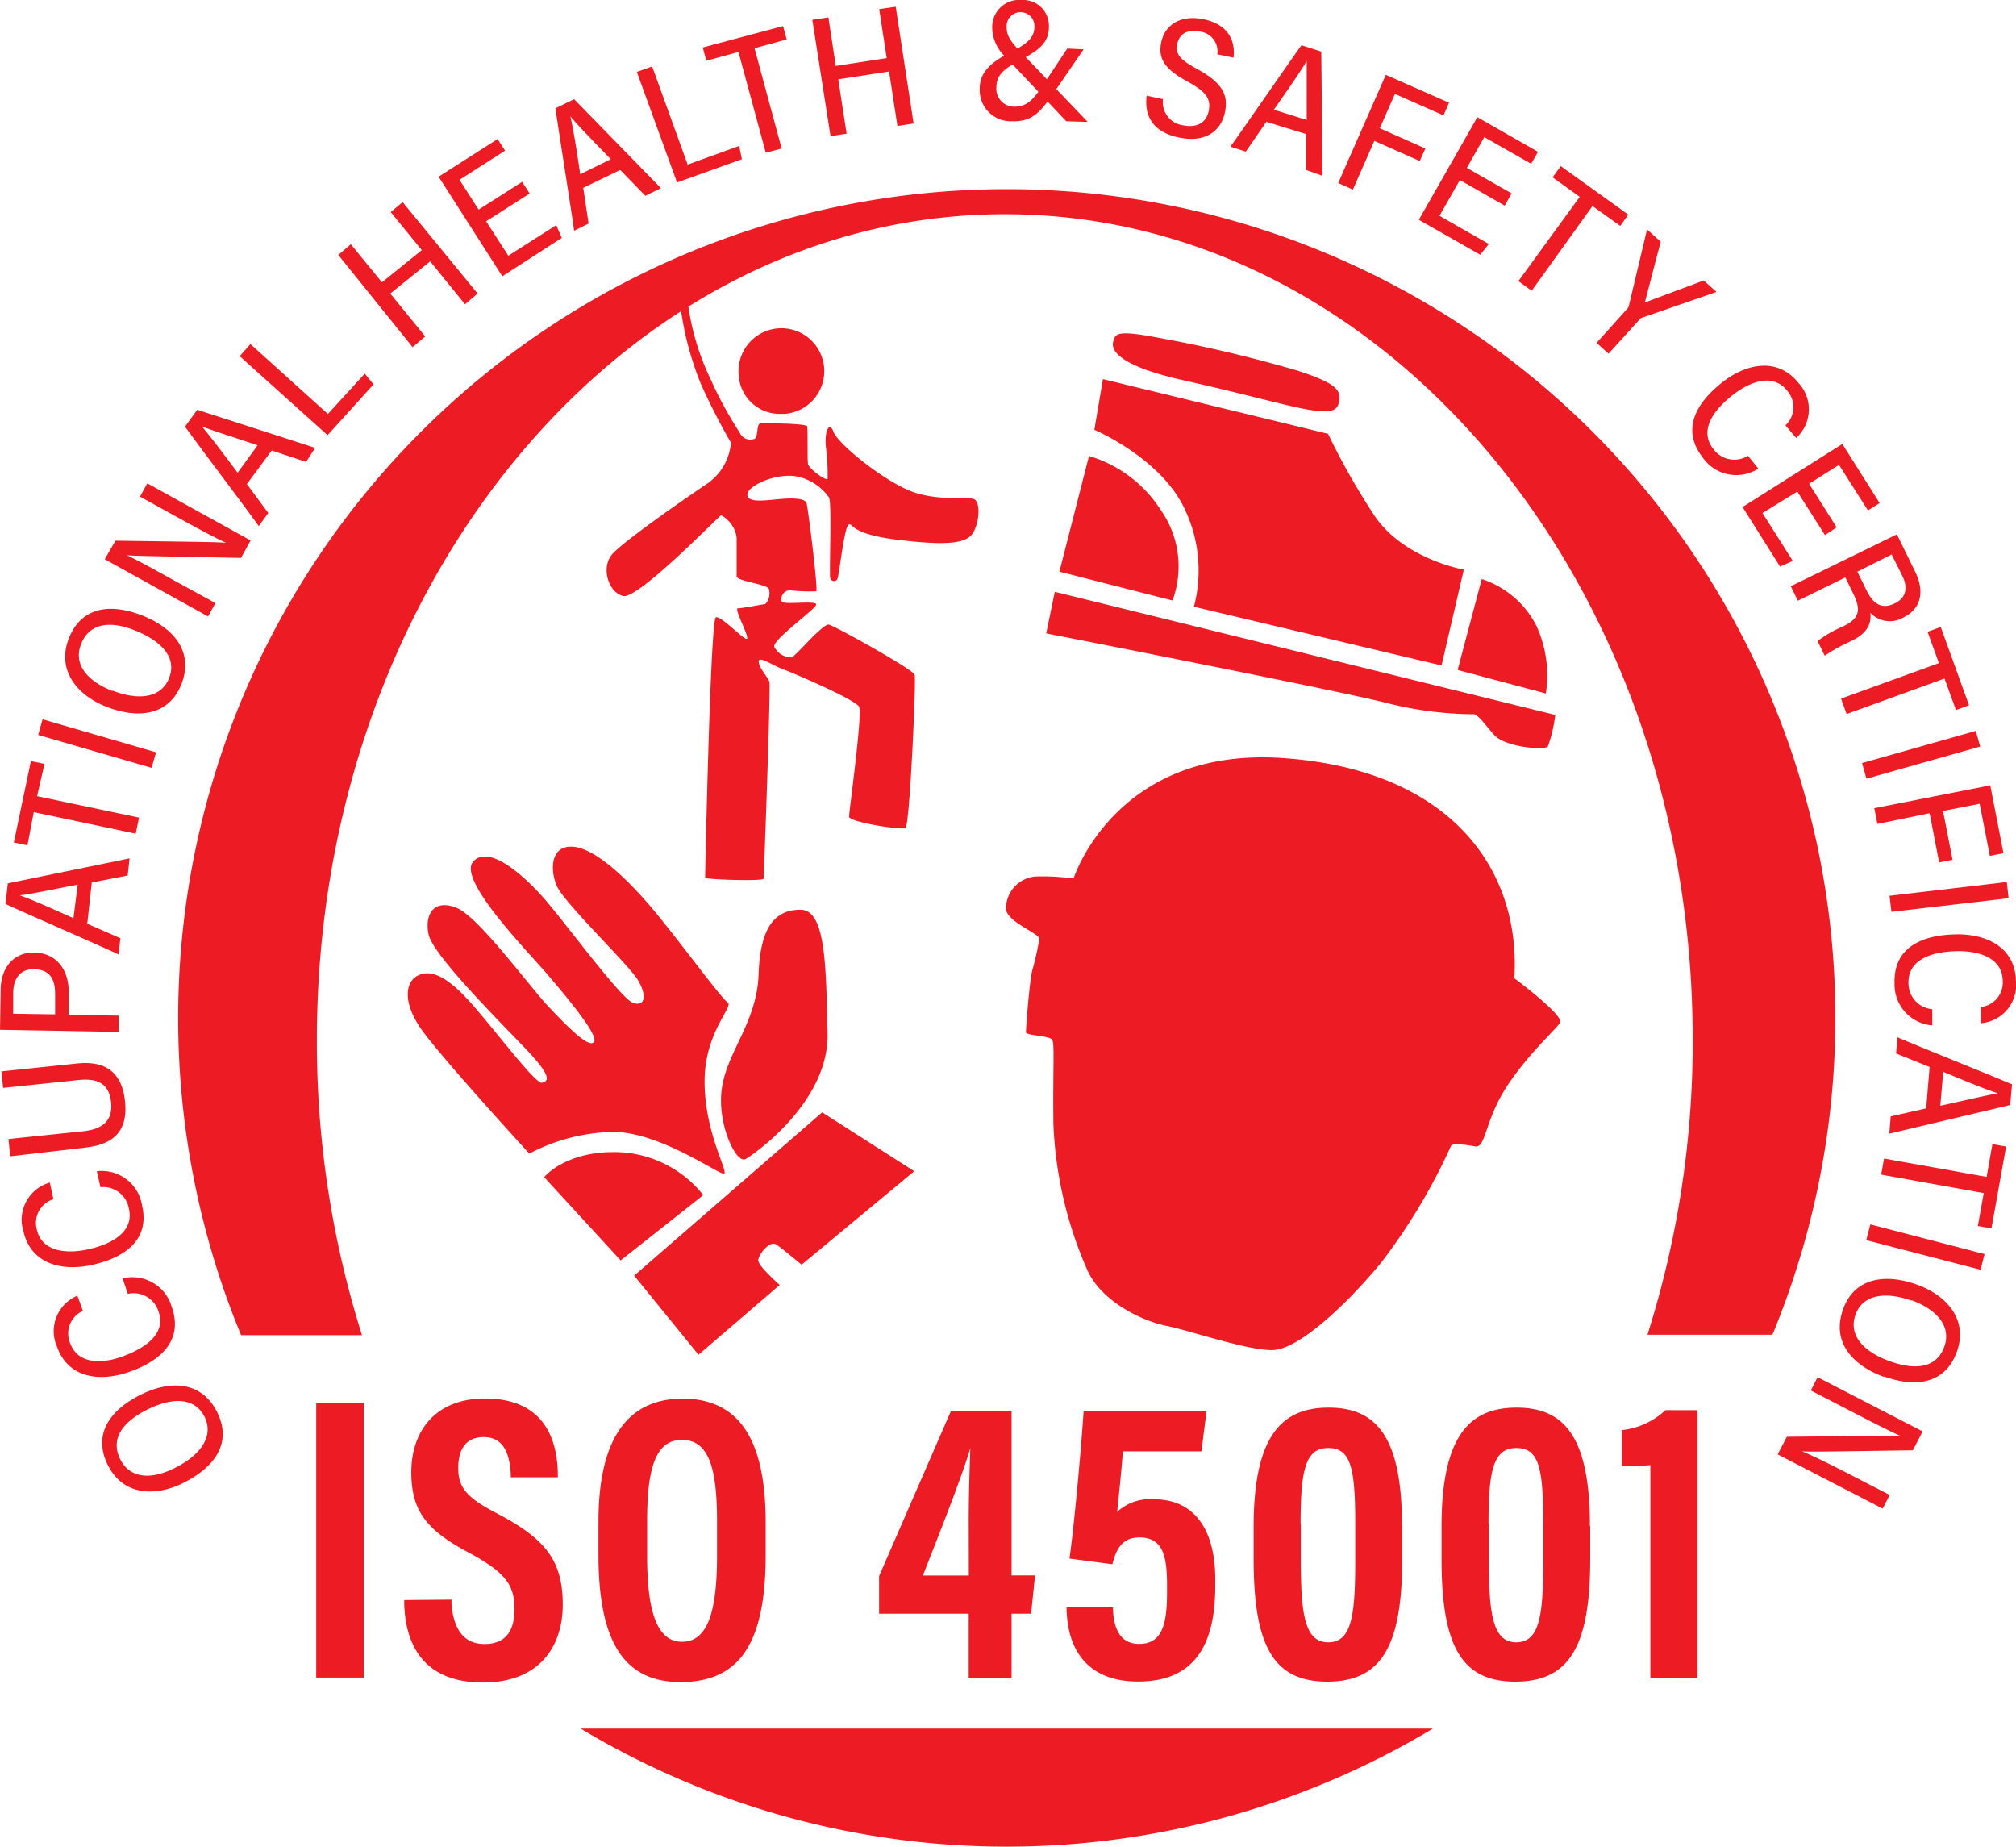
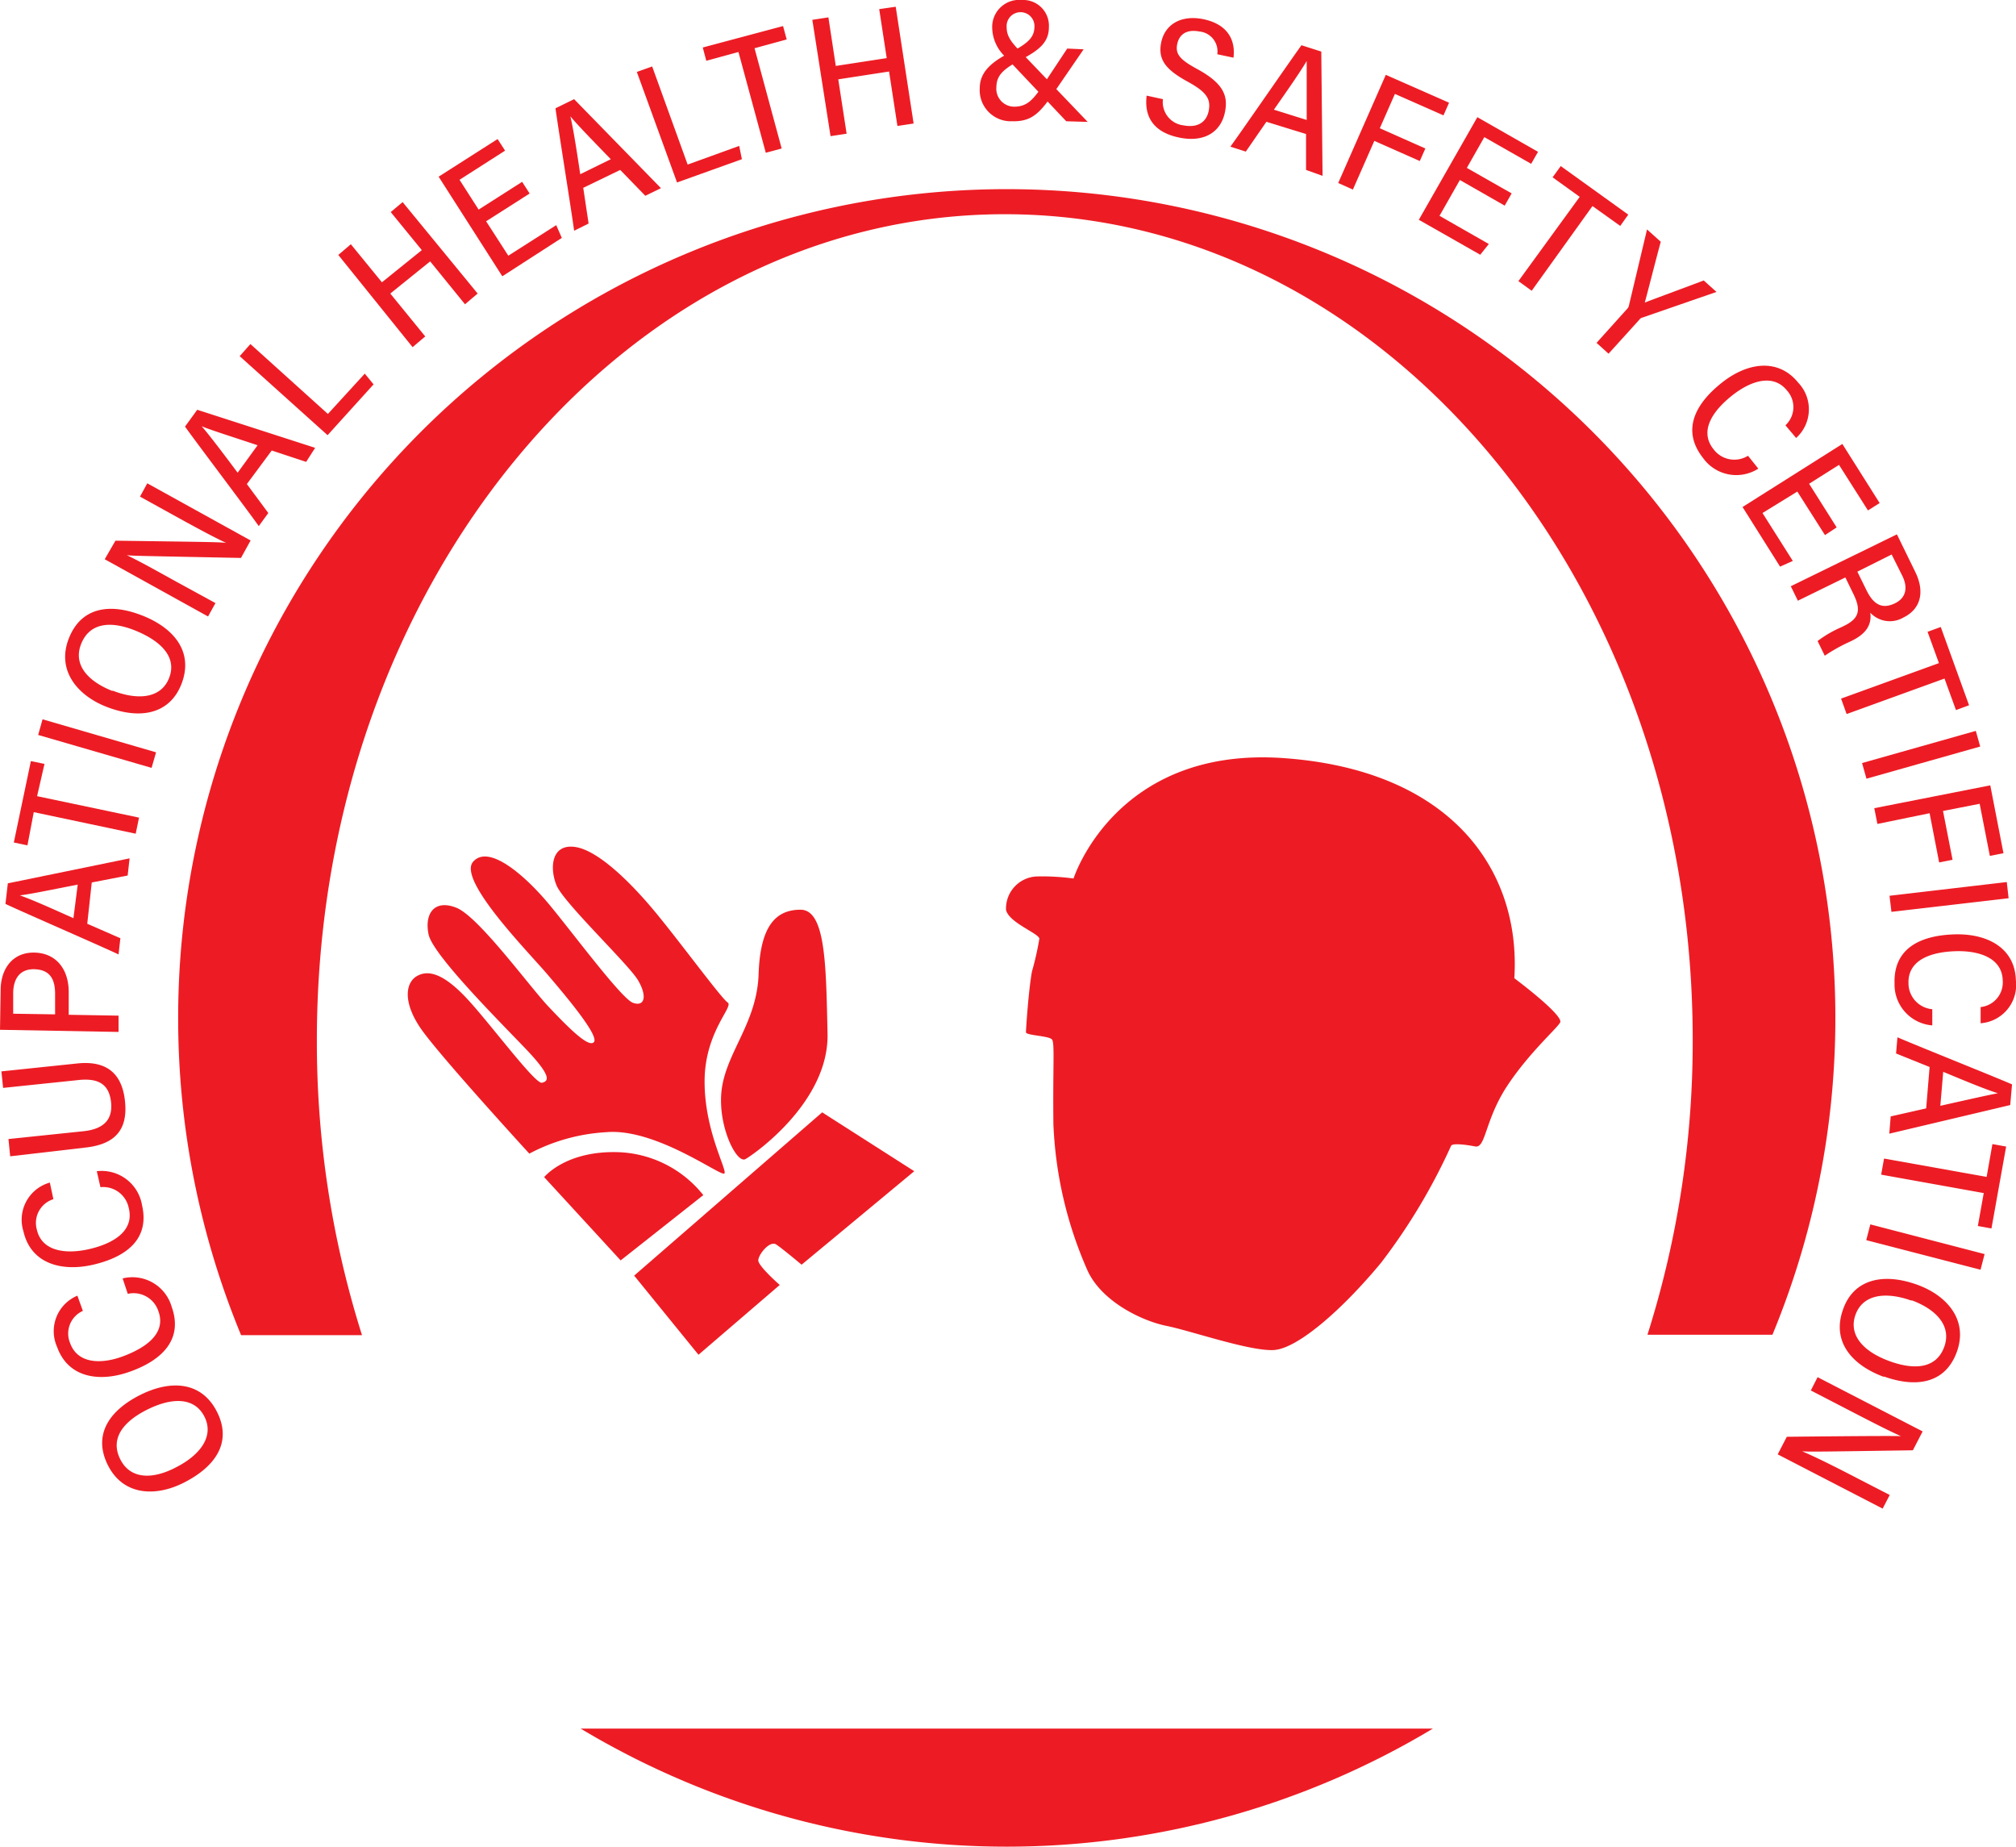
<svg xmlns="http://www.w3.org/2000/svg" id="Layer_1" data-name="Layer 1" viewBox="0 0 188.07 172.24">
  <defs>
    <style>.cls-1{fill:#ed1c24;}</style>
  </defs>
  <title>iso45001</title>
  <path class="cls-1" d="M20.06,101a77.3,77.3,0,1,1,148.73,29.64H157.13a90.43,90.43,0,0,0,4.22-27.51c0-42.55-28.73-77-64.17-77S33,60.62,33,103.17a90.73,90.73,0,0,0,4.21,27.51H25.93A77.31,77.31,0,0,1,20.06,101Zm117.05,66.38a77.26,77.26,0,0,1-79.5,0Z" transform="translate(-3.44 -6.15)" />
  <path class="cls-1" d="M80.14,109.9l8.59,5.49-10.51,8.72s-1.75-1.47-2.36-1.88-1.68.94-1.68,1.48,2,2.29,2,2.29l-7.58,6.51-6-7.38ZM73,114.25c.94-.54,7.78-5.39,7.64-11.69S80.48,91,78.12,91s-3.76,1.59-3.91,6-2.82,7.07-3.4,10.47S72.14,114.79,73,114.25Zm-18.8,1.69,7.14,7.77,7.71-6.09a10.6,10.6,0,0,0-7.79-4c-5.07-.21-7.09,2.36-7.09,2.36Zm16.81-.34c-.28.34-6.37-4.25-11-3.85a17.44,17.44,0,0,0-7.19,2s-8.46-9.23-10.14-11.69-1.41-4.27-.33-4.88S44.86,97,47,99.29s6.36,8,7,7.85.94-.6-1.58-3.23-8.61-8.72-9-10.61S43.92,90,46,90.81s6.83,7.35,8.61,9.23,3.76,3.9,4.24,3.3S56.3,99.13,54.48,97s-8.39-8.8-6.9-10.48,4.88,1.38,6.9,3.76,6.9,9,8,9.4,1.36-.61.48-2.1S56,90.33,55.35,88.71s-.47-3.84,1.69-3.57,5.28,3.33,7.71,6.3,6,7.84,6.58,8.22-2.16,2.75-2.16,7.37,2.12,8.23,1.85,8.57Z" transform="translate(-3.44 -6.15)" />
  <path class="cls-1" d="M149,101.47c-.12.44-2.83,2.75-4.94,5.94s-2,5.86-3,5.67-2.12-.31-2.25-.06a55.43,55.43,0,0,1-6.54,10.92c-3.63,4.38-7.78,8-10,8.13s-7.79-1.81-10-2.25-6-2.21-7.36-5.13a37.44,37.44,0,0,1-3.2-13.69c-.06-5.32.13-7.51-.12-7.88s-2.44-.38-2.44-.69.25-4,.56-5.67a27,27,0,0,0,.69-3.06c-.06-.5-2.86-1.5-3.11-2.69a3,3,0,0,1,2.8-3.11,21.56,21.56,0,0,1,3.5.19s3.91-12.34,19.59-11.23,22.16,10.48,21.53,20.53C147.4,99.43,149.09,101,149,101.47Zm-46.37-7.86c.31-.25,6.54.65,21.4,4.44s19.06,6.17,19.18,6.42-2.63,6-2.63,6-3.37-.32-3.56.06A43.27,43.27,0,0,1,130.56,123c-4.31,5.44-8.34,6.95-9.26,7.13s-10.52-1.56-12.46-4.06a25,25,0,0,1-5.13-14.24c-.31-6.92.13-7.86,0-9s-.87-1.44-1.44-2-.87-2-.56-4.17a8.18,8.18,0,0,1,.88-3Z" transform="translate(-3.44 -6.15)" />
-   <path class="cls-1" d="M101.84,61.35l46.69,11.48a13.52,13.52,0,0,1-.69,2.94c-.31.38-4,.07-5-1.06S141.48,73,141,72.77a33.74,33.74,0,0,1-7.75-.94c-4.48-1.19-32.21-6.6-32.21-6.6Zm.43-1.88,10.55,2.69a9.16,9.16,0,0,0-1.12-8.48,12,12,0,0,0-6.67-5Zm3.26-13.23s6.29,2.65,8.48,7.5a13.3,13.3,0,0,1,.81,9l23.1,5.48L140,59.28s-5.73-1-8.42-5.16a66.11,66.11,0,0,1-4.25-7.51l-21-5.1Zm1.75-8.17c-.19.75.54,2.21,6.6,3.56s10.11,2.54,12,2.79,2.38,0,2.5-.94-.27-1.6-4-2.79a126.41,126.41,0,0,0-13-3.06C107.47,36.88,107.47,37.32,107.28,38.07Zm34.39,22.09a8.75,8.75,0,0,1,5.11,4.38,11.06,11.06,0,0,1,.87,6.29l-8.23-2.19Zm-18.83-9c.32,1,5.18.07,4.52-1.52s-4.76-.27-4.52,1.53Zm1.91,3.49c.7.83,4.31-.64,3.58-1.92s-4.62.82-3.58,1.93Zm2.47,3.61c.83.79,3.92-1.5,3.05-2.57s-3.75,1.31-3.05,2.58Zm2.84,2.88c1.91,1.07,3.69-2.33,3.1-3.09s-4.07,1.67-3.1,3.1Zm3.66,2.36c1.46.66,3.37-2.88,2.43-3.47s-3.65,2.26-2.43,3.48Z" transform="translate(-3.44 -6.15)" />
-   <path class="cls-1" d="M66.82,33.83a28.84,28.84,0,0,0,2,8.12,59.09,59.09,0,0,0,2.81,5.49,5.17,5.17,0,0,1-2.17,3.79c-2.09,1.4-7.79,5.36-8.89,6.59s-.39,3.58,1,3.92,8.93-7.45,9.14-7.53a2.78,2.78,0,0,1,1.45,2.08v3.62c0,.43,2.72.72,3,1.15a1.46,1.46,0,0,1-.34,1.44c-.17,0-2.17.39-2.55.39s1.1,2.67.85,2.84-2.39-2.16-2.9-2-1,24.12-1,24.29,5.41.34,5.45.09.68-18,.55-18.38-1-1.32-1-1.88,1.36.39,2.17.68,6.85,2.86,7.19,3.54-.93,9.74-.93,10.25,4.89,1.28,5.27,1.06,1-13.78.85-14.29-7.44-4.55-8-4.68-3.15,3-3.49,3.06a1.8,1.8,0,0,1-1.61-1c-.17-.64,3.78-3.44,3.91-3.91s-3.19.08-3.23-.34a.83.83,0,0,1,.64-1,1,1,0,0,1,.25,0,16.64,16.64,0,0,0,2.34.08c.21-.08-.76-7.74-.89-8.21s-1.28-.51-2.64-.38-2.89.34-2.89-.43,2.38-1.91,4.29-1.74a4.82,4.82,0,0,1,3.32,2c.3.38,0,7.23.13,7.57a.37.37,0,0,0,.48.21.38.38,0,0,0,.16-.12c.17-.17.64-4.86,1.06-5.11s0,.85,4.51,1.4,6.43.39,7.07-.59.72-2.77.21-3.15-3.71.3-6.47-1-6.34-4.3-6.72-5.32-.85-.13-.72,1.36a20,20,0,0,1,.17,3c-.09.3-1.75-.93-1.83-1.36s0-3.28-.09-3.53-3.91-.3-4.34-.26-.17,1.32-.59,1.45a1.08,1.08,0,0,1-1.36-.6,36.75,36.75,0,0,1-2.69-4.93A23.47,23.47,0,0,1,67.5,33.4Zm5.53,7.27a4,4,0,1,1,4.33,3.65h-.33a3.83,3.83,0,0,1-4-3.65Z" transform="translate(-3.44 -6.15)" />
-   <path class="cls-1" d="M37.37,137v25.62H32.94V137Zm8.19,18.35v.4c.17,2.07.95,3.74,3.08,3.74s2.8-1.43,2.8-3.27c0-2.27-.92-3.4-4-5.11-4-2.1-5.63-3.83-5.63-7.64s2.23-6.88,6.87-6.88c5.5,0,6.74,3.77,6.8,7v.35H51.09v-.32c-.11-1.55-.47-3.43-2.53-3.43-1.68,0-2.37,1.17-2.37,2.89s.69,2.71,3.51,4.17c4.4,2.3,6.24,4.26,6.24,8.55,0,3.92-2.18,7.28-7.44,7.28-5.59,0-7.23-3.58-7.35-7.3v-.39Zm29.31-7.22v3.05c0,8.23-2.43,11.86-7.94,11.86-5.17,0-7.66-3.6-7.66-11.88v-3.07c0-8.15,3-11.49,7.88-11.49C72.3,136.63,74.87,140.28,74.87,148.16ZM63.81,148v3.28c0,5.08.88,8,3.25,8s3.27-2.74,3.27-8V148c0-5-.8-7.55-3.28-7.55S63.81,143.18,63.81,148Zm30,14.66v-6H85.45v-3.51l6.71-15.41h5.65v15.35H100l-.37,3.57H97.81v6Zm0-14.49c0-2.62.08-4.76.15-6.94h0c-.9,3-3,8.22-4.42,11.87h4.28Zm21.71-6.65h-7.33c-.12,1.74-.41,4.45-.53,5.64a4.53,4.53,0,0,1,3.42-1.17c3.91,0,5.73,3,5.73,7.45v.65c0,4.95-1.56,8.9-7.19,8.9-4.63,0-6.59-2.84-6.68-6.76v-.15h4.33v.23c.08,1.56.55,3.17,2.45,3.17,2.18,0,2.59-1.93,2.59-4.81v-.74c0-2.85-.5-4.38-2.57-4.38-1.62,0-2.16,1.07-2.53,2.5l-4-.53c.45-3.16,1.1-10.39,1.32-13.77H116Zm18.73,7v3c0,8.11-1.89,11.48-7,11.48s-6.86-3.5-6.86-11.47v-3c0-8.62,2.74-11.09,7-11.09C131.83,137.44,134.23,140.15,134.23,148.47Zm-9.46-.18v3.22c0,5.12.35,7.77,2.56,7.77s2.52-2.56,2.52-7.74v-3.22c0-5.3-.4-7.16-2.52-7.16S124.77,143.22,124.77,148.29Zm27,.18v3c0,8.11-1.89,11.48-7,11.48s-6.87-3.5-6.87-11.47v-3c0-8.62,2.74-11.09,7-11.09C149.36,137.44,151.76,140.15,151.76,148.47Zm-9.46-.18v3.22c0,5.12.36,7.77,2.56,7.77s2.52-2.56,2.52-7.74v-3.22c0-5.3-.39-7.16-2.51-7.16S142.3,143.22,142.3,148.29Zm15.07,14.36v-19.9a18.16,18.16,0,0,1-2.67.06v-3.32a7,7,0,0,0,4.07-1.86h3v25Z" transform="translate(-3.44 -6.15)" />
  <path class="cls-1" d="M16.46,136.29c2.86-1.46,5.76-1.32,7.21,1.52s-.11,5.12-3.06,6.62c-2.62,1.34-5.65,1.24-7.09-1.59S13.61,137.74,16.46,136.29ZM19.88,143c2.27-1.16,3.55-2.91,2.63-4.72s-3-1.82-5.34-.65-3.46,2.77-2.5,4.65S17.72,144.14,19.88,143Zm-5-17.61a3.81,3.81,0,0,1,4.57,2.63c1.1,3.05-.88,5-3.9,6.07-2.79,1-5.74.6-6.78-2.3A3.59,3.59,0,0,1,10.66,127l.51,1.42a2.31,2.31,0,0,0-1.19,3c.7,1.95,2.92,2,5,1.21s4-2.12,3.23-4.2a2.43,2.43,0,0,0-2.85-1.6Zm-2.41-10a3.82,3.82,0,0,1,4.22,3.17c.73,3.16-1.46,4.84-4.6,5.56-2.9.66-5.77-.1-6.46-3.11a3.6,3.6,0,0,1,2.46-4.56L8.42,118a2.32,2.32,0,0,0-1.54,2.85c.46,2,2.66,2.31,4.86,1.81S16,121,15.45,118.82a2.43,2.43,0,0,0-2.64-1.94Zm-8.24-3,7-.73c1.6-.17,2.77-.86,2.57-2.71s-1.4-2.24-3.07-2.06l-7,.73-.16-1.54,7.08-.74c2.28-.24,4.14.52,4.45,3.52.3,2.82-1.1,4-3.56,4.31L4.39,114ZM3.44,102.2l.06-3.69c0-2,1.12-3.55,3.15-3.51s3.24,1.56,3.2,3.8l0,2,4.65.08,0,1.52Zm5.14-1.44,0-1.9c0-1.38-.47-2.29-2-2.31-1.28,0-1.89.87-1.91,2.21l0,1.94Zm3-8.45,3.09,1.35-.17,1.51c-1.69-.8-8.63-3.81-10.55-4.71l.22-1.92,11.36-2.33-.18,1.6L12,88.46Zm-.89-3.65c-2.79.54-4.47.9-5.4,1v0c1.21.43,2.86,1.17,5,2.13ZM6.59,81.9,6,85l-1.27-.27,1.59-7.59,1.27.26L6.9,80.41l9.51,2-.31,1.5Zm.82-8.66L18,76.32l-.42,1.45L7,74.7Zm9.3-9.68c3,1.18,4.82,3.43,3.65,6.41-1.12,2.83-3.9,3.31-7,2.1C10.64,71,8.7,68.66,9.86,65.7S13.74,62.39,16.71,63.56Zm-2.78,7c2.38.93,4.53.73,5.28-1.16S18.56,66,16.15,65s-4.36-.75-5.14,1.21S11.67,69.71,13.93,70.6Zm8.92-6.91-9.64-5.34,1-1.73c8.61.12,9.81.13,10.33.21v0c-1.3-.61-2.86-1.46-4.42-2.32l-3.62-2,.68-1.24,9.64,5.33-.9,1.63C16.6,58,15.76,58,15.27,57.93v0c1.27.61,2.89,1.52,4.61,2.47l3.66,2ZM26.47,51.3l2,2.7-.89,1.22c-1.08-1.53-5.64-7.55-6.88-9.28l1.14-1.57,11,3.55L32,49.23l-3.21-1.06Zm1-3.62c-2.7-.9-4.34-1.41-5.21-1.77v0c.85,1,1.92,2.42,3.35,4.33ZM25.8,39.37l1-1.13,7.23,6.52L37.47,41l.82,1L34,46.74ZM35,29.93l1.17-1,2.9,3.55,3.72-3-2.9-3.55L41,25l7,8.53-1.18,1-3.25-4-3.72,3,3.26,4-1.18,1ZM52.85,24.2l-4.06,2.59L50.86,30l4.47-2.85.52,1.19L50.3,31.92l-5.94-9.29,5.5-3.51.7,1.08-4.25,2.72,1.78,2.78,4.06-2.59Zm5-.53L58.35,27,57,27.67c-.25-1.86-1.45-9.32-1.74-11.42L57,15.4l8.1,8.3-1.46.71L61.3,22ZM60.42,21c-2-2.06-3.18-3.28-3.77-4h0c.29,1.26.56,3,.92,5.4Zm2.43-8.14,1.43-.51,3.31,9.15,4.81-1.74L72.65,21,66.6,23.17ZM72.33,11l-3,.82L69,10.58l7.49-2,.34,1.25-3,.82L76.36,20l-1.48.4Zm6.89-3,1.5-.23.69,4.53,4.75-.73L85.46,7,87,6.78l1.67,10.89-1.51.23-.78-5.08-4.74.73.78,5.07-1.5.23Zm25.31,2.75-2.69,3.92c-1.37,2-2.11,2.84-4,2.79a2.9,2.9,0,0,1-3-3.07c0-1.36.84-2.35,2.87-3.36,1.68-.85,2.2-1.43,2.23-2.33a1.3,1.3,0,1,0-2.59,0c0,.71.31,1.25,1.11,2.08l6.45,6.74-2-.06-5.67-6A3.79,3.79,0,0,1,96,8.66a2.52,2.52,0,0,1,2.77-2.51,2.4,2.4,0,0,1,2.52,2.53c0,1.45-.94,2.17-2.7,3.09s-2.18,1.54-2.2,2.52a1.67,1.67,0,0,0,1.66,1.81c1.23,0,1.8-.67,2.79-2.16L103,10.68Zm7.4,4.65a2.18,2.18,0,0,0,1.9,2.44c1.27.25,2.15-.24,2.37-1.36s-.24-1.76-1.92-2.69c-2.12-1.15-2.82-2.09-2.52-3.65.35-1.75,1.89-2.6,3.89-2.21,2.36.47,3.06,2,2.86,3.6L117,11.21a1.86,1.86,0,0,0-1.66-2.12c-1.19-.23-1.89.25-2.08,1.18s.28,1.46,1.85,2.31c2.45,1.33,2.91,2.49,2.61,4-.35,1.79-1.82,2.89-4.23,2.41s-3.33-1.92-3.08-3.92Zm9.65,2.11-1.92,2.78-1.44-.46c1.1-1.51,5.39-7.74,6.63-9.46l1.85.59.12,11.59L125.28,22V18.65Zm3.76-.17c0-2.85,0-4.57,0-5.5h0c-.66,1.11-1.7,2.59-3.06,4.54Zm7.38-4.21,5.9,2.6-.52,1.18-4.53-2-1.41,3.2L136.41,20l-.52,1.17-4.24-1.88-2,4.54-1.37-.61Zm11.09,12.2-4.18-2.39-1.9,3.34,4.6,2.63-.8,1-5.73-3.26,5.46-9.57,5.66,3.23-.64,1.12-4.37-2.49-1.63,2.87,4.18,2.38Zm7-.82-2.53-1.82.76-1.05,6.3,4.53-.75,1.05L152,25.37l-5.67,7.9-1.24-.9Zm1.57,13.62,2.87-3.19a.58.58,0,0,0,.15-.29l1.69-7.1,1.28,1.15c-.51,1.87-1.22,4.7-1.49,5.67,1.62-.62,3.76-1.4,5.5-2.06l1.19,1.07-6.94,2.4a.42.42,0,0,0-.24.17l-2.89,3.19Zm15.09,11.73a3.81,3.81,0,0,1-5.16-1c-2-2.54-.78-5,1.74-7,2.31-1.85,5.23-2.4,7.16,0A3.6,3.6,0,0,1,171,47l-1-1.18a2.31,2.31,0,0,0,.16-3.23c-1.29-1.62-3.39-.94-5.16.47s-3.08,3.29-1.7,5a2.42,2.42,0,0,0,3.21.6Zm6.22,6.2L171.11,52,167.86,54l2.83,4.47L169.5,59,166,53.44l9.31-5.88,3.48,5.51-1.09.69L175,49.51l-2.79,1.76,2.57,4.07Zm1.9,3.95-4.43,2.17-.66-1.35,9.9-4.84,1.72,3.52c.86,1.76.58,3.41-1.12,4.24a2.49,2.49,0,0,1-3.08-.45c.15,1.18-.45,2-1.78,2.64l-.21.1a15.44,15.44,0,0,0-2.26,1.27L173,65.94a10.72,10.72,0,0,1,2.24-1.3l.22-.11c1.35-.66,1.65-1.4.9-2.94Zm1.12-.54.84,1.71c.6,1.23,1.38,1.88,2.69,1.23,1-.5,1.21-1.43.67-2.54l-1-2ZM184.32,68l-1.06-2.92,1.23-.45,2.64,7.3-1.22.45-1.07-2.94-9.13,3.31-.52-1.44Zm3.85,7.78-10.61,3-.41-1.46,10.61-3Zm.94,3.62,1.23,6.33-1.27.25-.95-4.86-3.42.67.89,4.55-1.25.25L183.45,82l-4.87,1-.29-1.47Zm1.71,10.53L179.89,91.2l-.18-1.5,10.94-1.28Zm-7.12,11.86a3.82,3.82,0,0,1-3.52-3.92c-.1-3.25,2.37-4.47,5.59-4.57,3-.09,5.64,1.21,5.73,4.29a3.58,3.58,0,0,1-3.29,4l0-1.51a2.31,2.31,0,0,0,2.06-2.5c-.06-2.06-2.16-2.78-4.41-2.71s-4.45.79-4.38,3a2.43,2.43,0,0,0,2.22,2.41Zm-.25,3.88-3.13-1.26.13-1.51c1.72.75,8.74,3.55,10.69,4.39l-.17,1.93-11.28,2.67.13-1.61,3.31-.75Zm1,3.62c2.77-.62,4.45-1,5.37-1.17v0c-1.23-.39-2.89-1.08-5.1-2Zm4.32,6.63.54-3.06,1.28.23-1.37,7.64-1.27-.23.55-3.07-9.57-1.72.27-1.5Zm-.57,8.66-10.66-2.76.38-1.47,10.66,2.77Zm-9,10c-3-1.1-4.91-3.3-3.82-6.31,1-2.85,3.8-3.42,6.92-2.29,2.76,1,4.77,3.28,3.69,6.26S182.17,135.61,179.17,134.53Zm2.58-7.11c-2.4-.87-4.55-.61-5.24,1.3s.75,3.46,3.18,4.34,4.39.63,5.1-1.35S184,128.24,181.75,127.42ZM173,134.6l9.8,5.06-.91,1.76c-8.61.13-9.81.15-10.34.09v0c1.32.56,2.9,1.36,4.5,2.18l3.68,1.9-.66,1.27-9.79-5.06.85-1.64c9.3-.1,10.14-.07,10.64-.06h0c-1.29-.58-2.93-1.43-4.69-2.34l-3.71-1.92Z" transform="translate(-3.44 -6.15)" />
</svg>